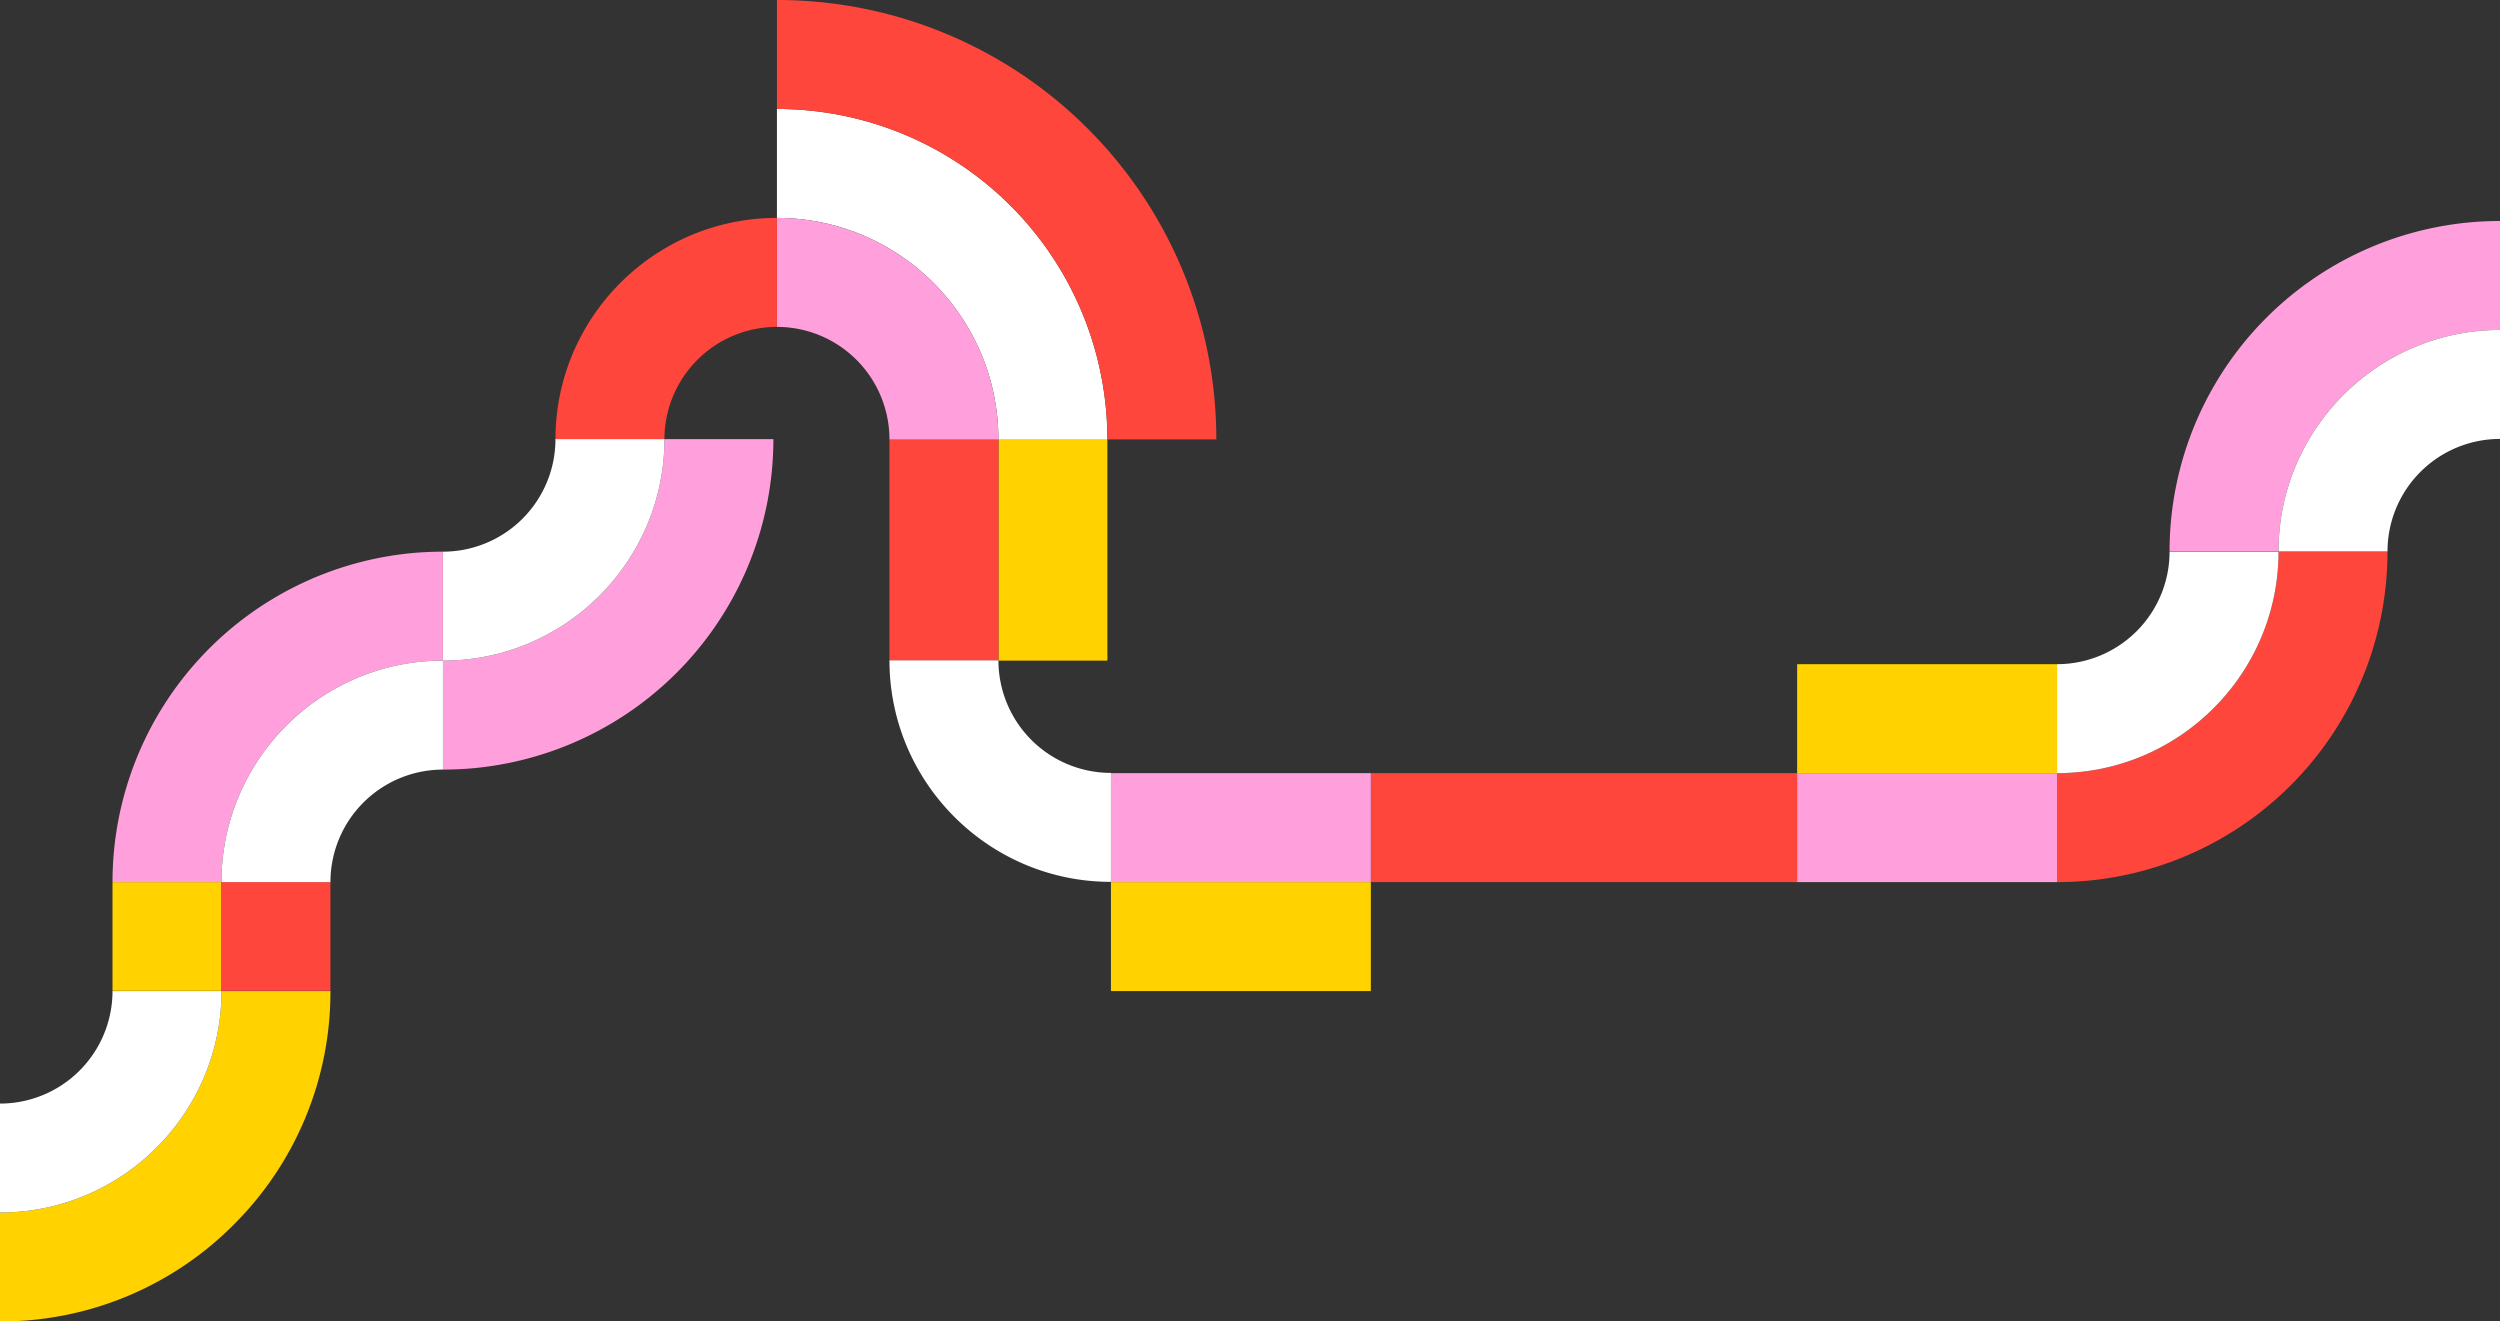
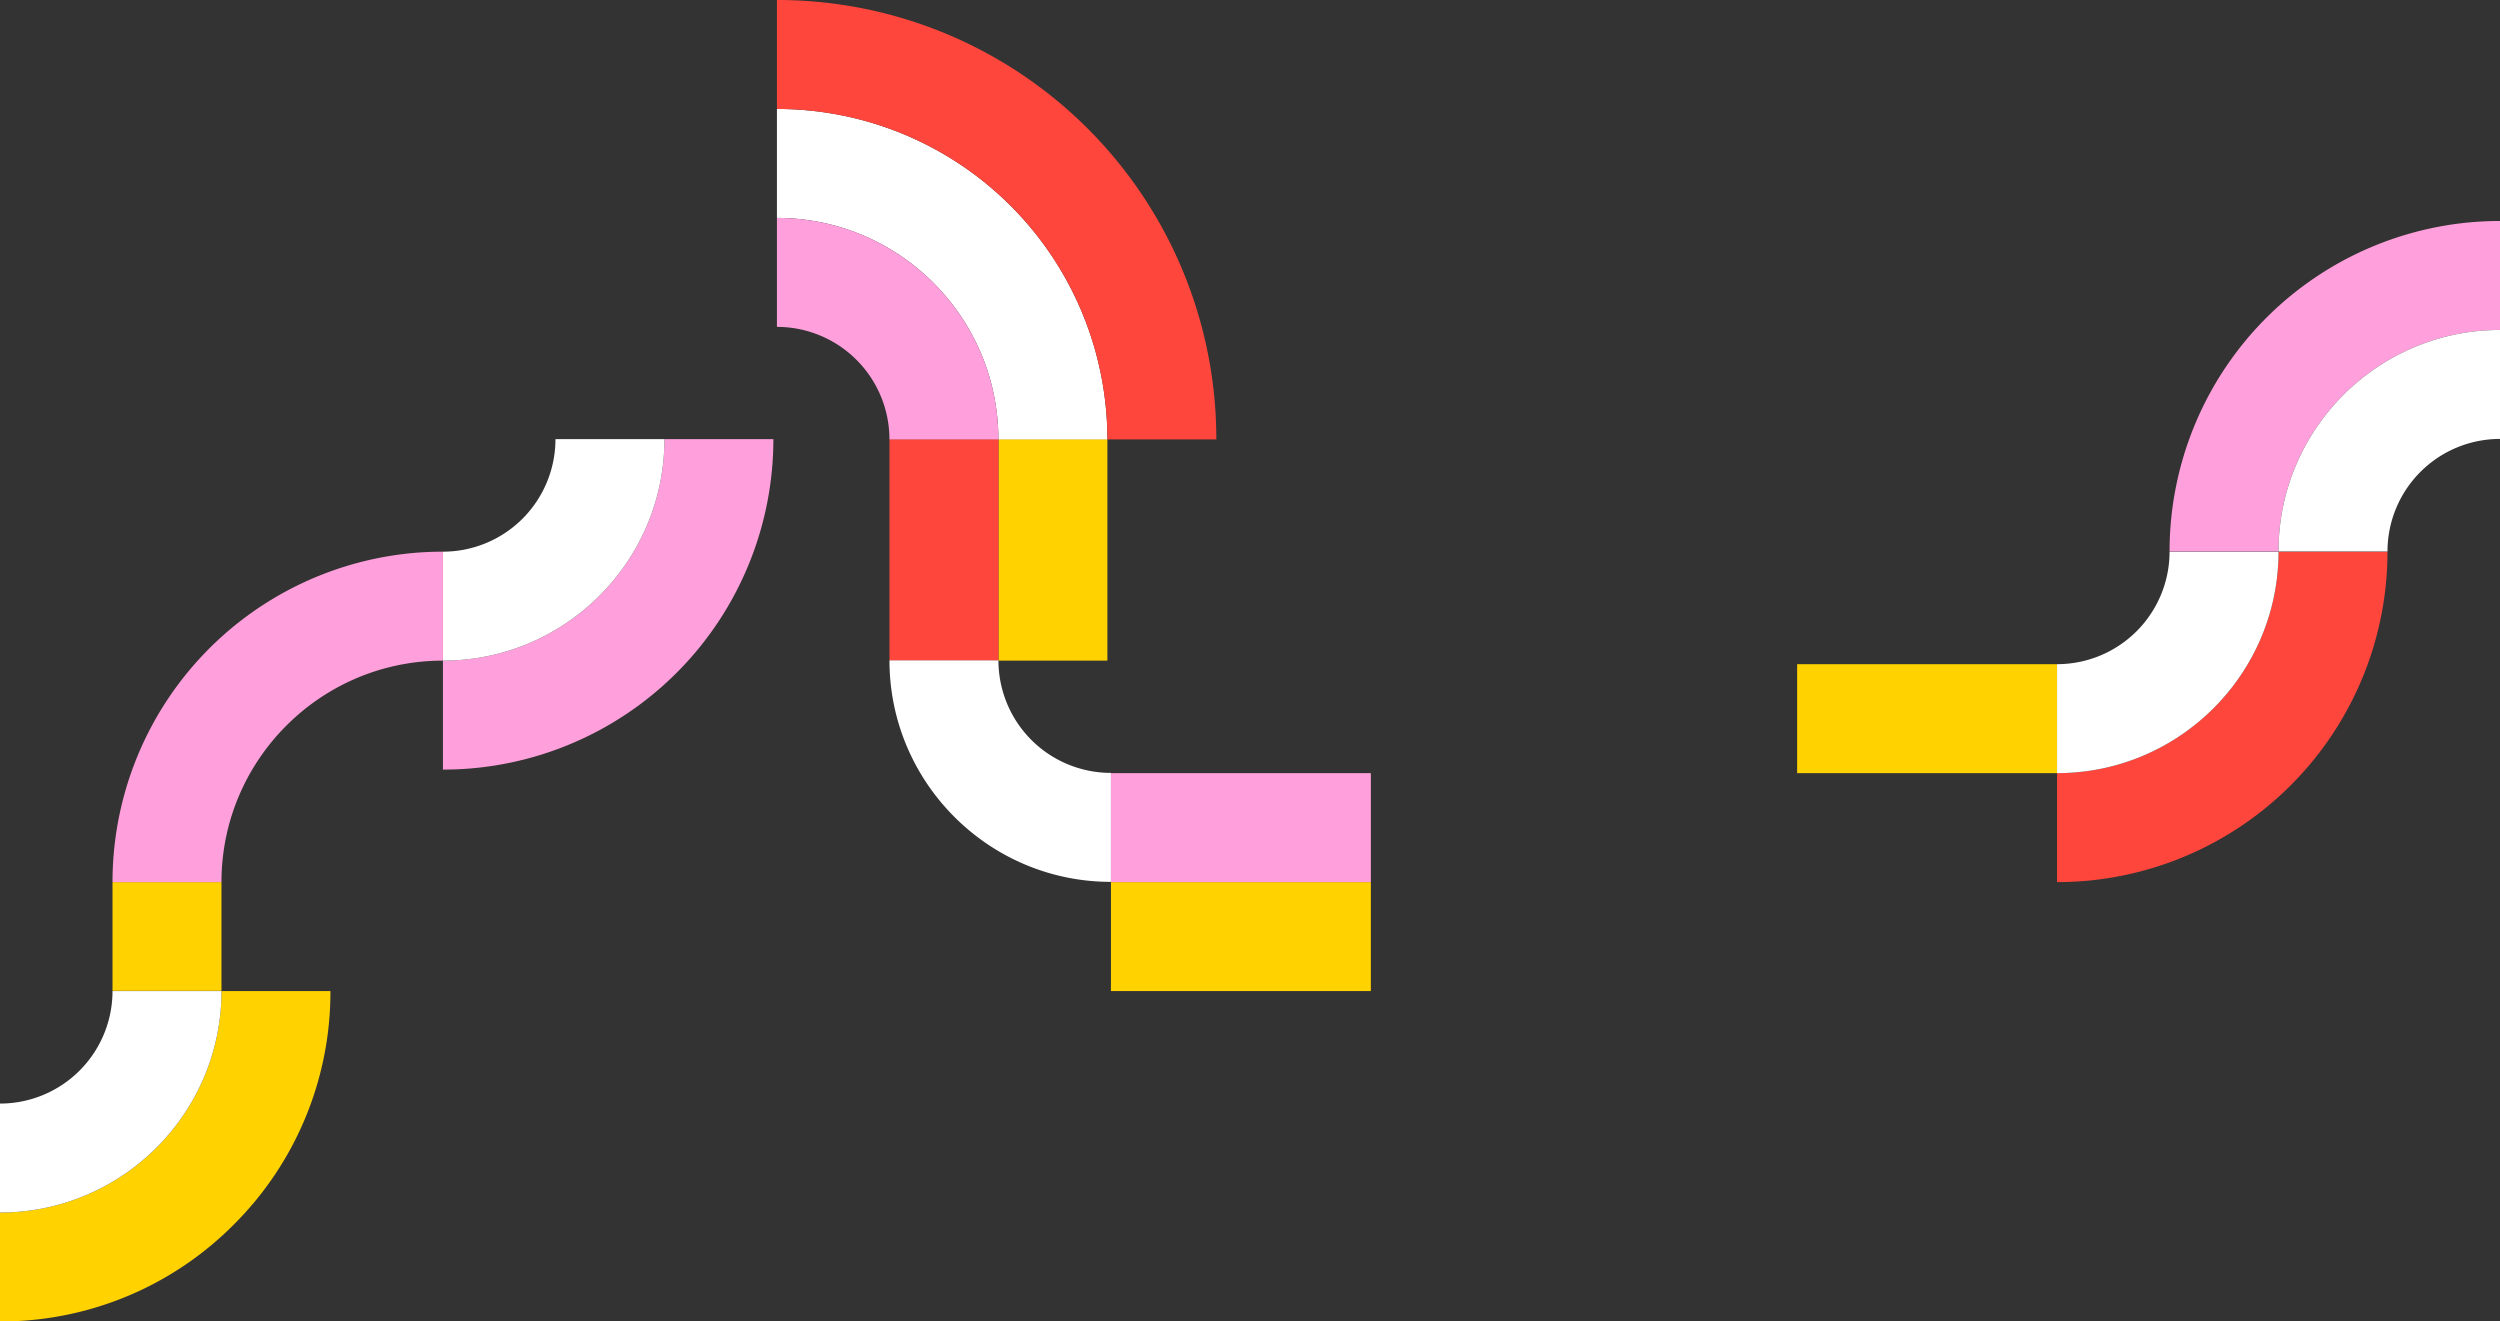
<svg xmlns="http://www.w3.org/2000/svg" width="2110.859" height="1115.8" viewBox="0 0 2110.859 1115.8">
  <rect x="0" y="0" width="2110.859" height="1115.8" fill="#333333" stroke="none" />
  <defs>
    <clipPath id="a">
      <rect width="2110.859" height="1115.8" fill="none" />
    </clipPath>
  </defs>
  <rect width="92" height="187" transform="translate(843.021 370.8)" fill="#ffd200" />
  <rect width="92" height="187" transform="translate(751.02 370.8)" fill="#ff463c" />
  <rect width="219.453" height="92" transform="translate(938.02 744.8)" fill="#ffd200" />
  <rect width="219.444" height="92" transform="translate(1517.405 560.8)" fill="#ffd200" />
-   <rect width="359.933" height="92" transform="translate(1157.473 652.799)" fill="#ff463c" />
  <rect width="92" height="91.8" transform="translate(95 744.801)" fill="#ffd200" />
-   <rect width="92" height="91.8" transform="translate(187 744.801)" fill="#ff463c" />
  <g clip-path="url(#a)">
    <path d="M843,371h92q0-10.48-.761-20.831A279.036,279.036,0,0,0,656,92v92c103.112,0,187,83.888,187,187" fill="#fff" />
    <path d="M374,557.8v92q10.48,0,20.831-.761A279.036,279.036,0,0,0,653,370.8H561c0,103.112-83.888,187-187,187" fill="#ffa0dc" />
    <path d="M934.239,350.169Q935,360.516,935,371h92A370.73,370.73,0,0,0,656,0V92A279.036,279.036,0,0,1,934.239,350.169" fill="#ff463c" />
    <path d="M656,184v92.007A94.993,94.993,0,0,1,750.993,371H843c0-103.112-83.888-187-187-187" fill="#ffa0dc" />
    <path d="M938.02,744.6V652.593A94.993,94.993,0,0,1,843.027,557.6H751.02c0,103.112,83.888,187,187,187" fill="#fff" />
-     <path d="M469,371h92.007A94.993,94.993,0,0,1,656,276.007V184c-103.112,0-187,83.888-187,187" fill="#ff463c" />
    <path d="M561,370.8H468.993A94.993,94.993,0,0,1,374,465.793V557.8c103.112,0,187-83.888,187-187" fill="#fff" />
    <path d="M1736.859,652.8v92q10.479,0,20.831-.761A279.036,279.036,0,0,0,2015.859,465.8h-92c0,103.112-83.888,187-187,187" fill="#ff463c" />
    <path d="M1923.859,465.8h-92.007a94.993,94.993,0,0,1-94.993,94.993V652.8c103.112,0,187-83.888,187-187" fill="#fff" />
    <path d="M2110.859,278.6v-92q-10.48,0-20.832.761A279.036,279.036,0,0,0,1831.859,465.6h92c0-103.112,83.888-187,187-187" fill="#ffa0dc" />
    <path d="M1923.859,465.6h92.007a94.993,94.993,0,0,1,94.993-94.993V278.6c-103.112,0-187,83.888-187,187" fill="#fff" />
    <path d="M0,1023.8v92q10.48,0,20.831-.761a276.92,276.92,0,0,0,176.451-80.956A277.17,277.17,0,0,0,279,836.8H187c0,103.112-83.888,187-187,187" fill="#ffd200" />
    <path d="M187,836.8H94.993A94.993,94.993,0,0,1,0,931.793V1023.8c103.112,0,187-83.888,187-187" fill="#fff" />
    <path d="M374,557.8v-92q-10.48,0-20.831.761A279.036,279.036,0,0,0,95,744.8h92c0-103.112,83.888-187,187-187" fill="#ffa0dc" />
-     <path d="M187,744.8h92.007A94.993,94.993,0,0,1,374,649.807V557.8c-103.112,0-187,83.888-187,187" fill="#fff" />
-     <rect width="219.455" height="92" transform="translate(1517.404 652.8)" fill="#ffa0dc" />
    <rect width="219.455" height="92" transform="translate(938.02 652.8)" fill="#ffa0dc" />
  </g>
</svg>